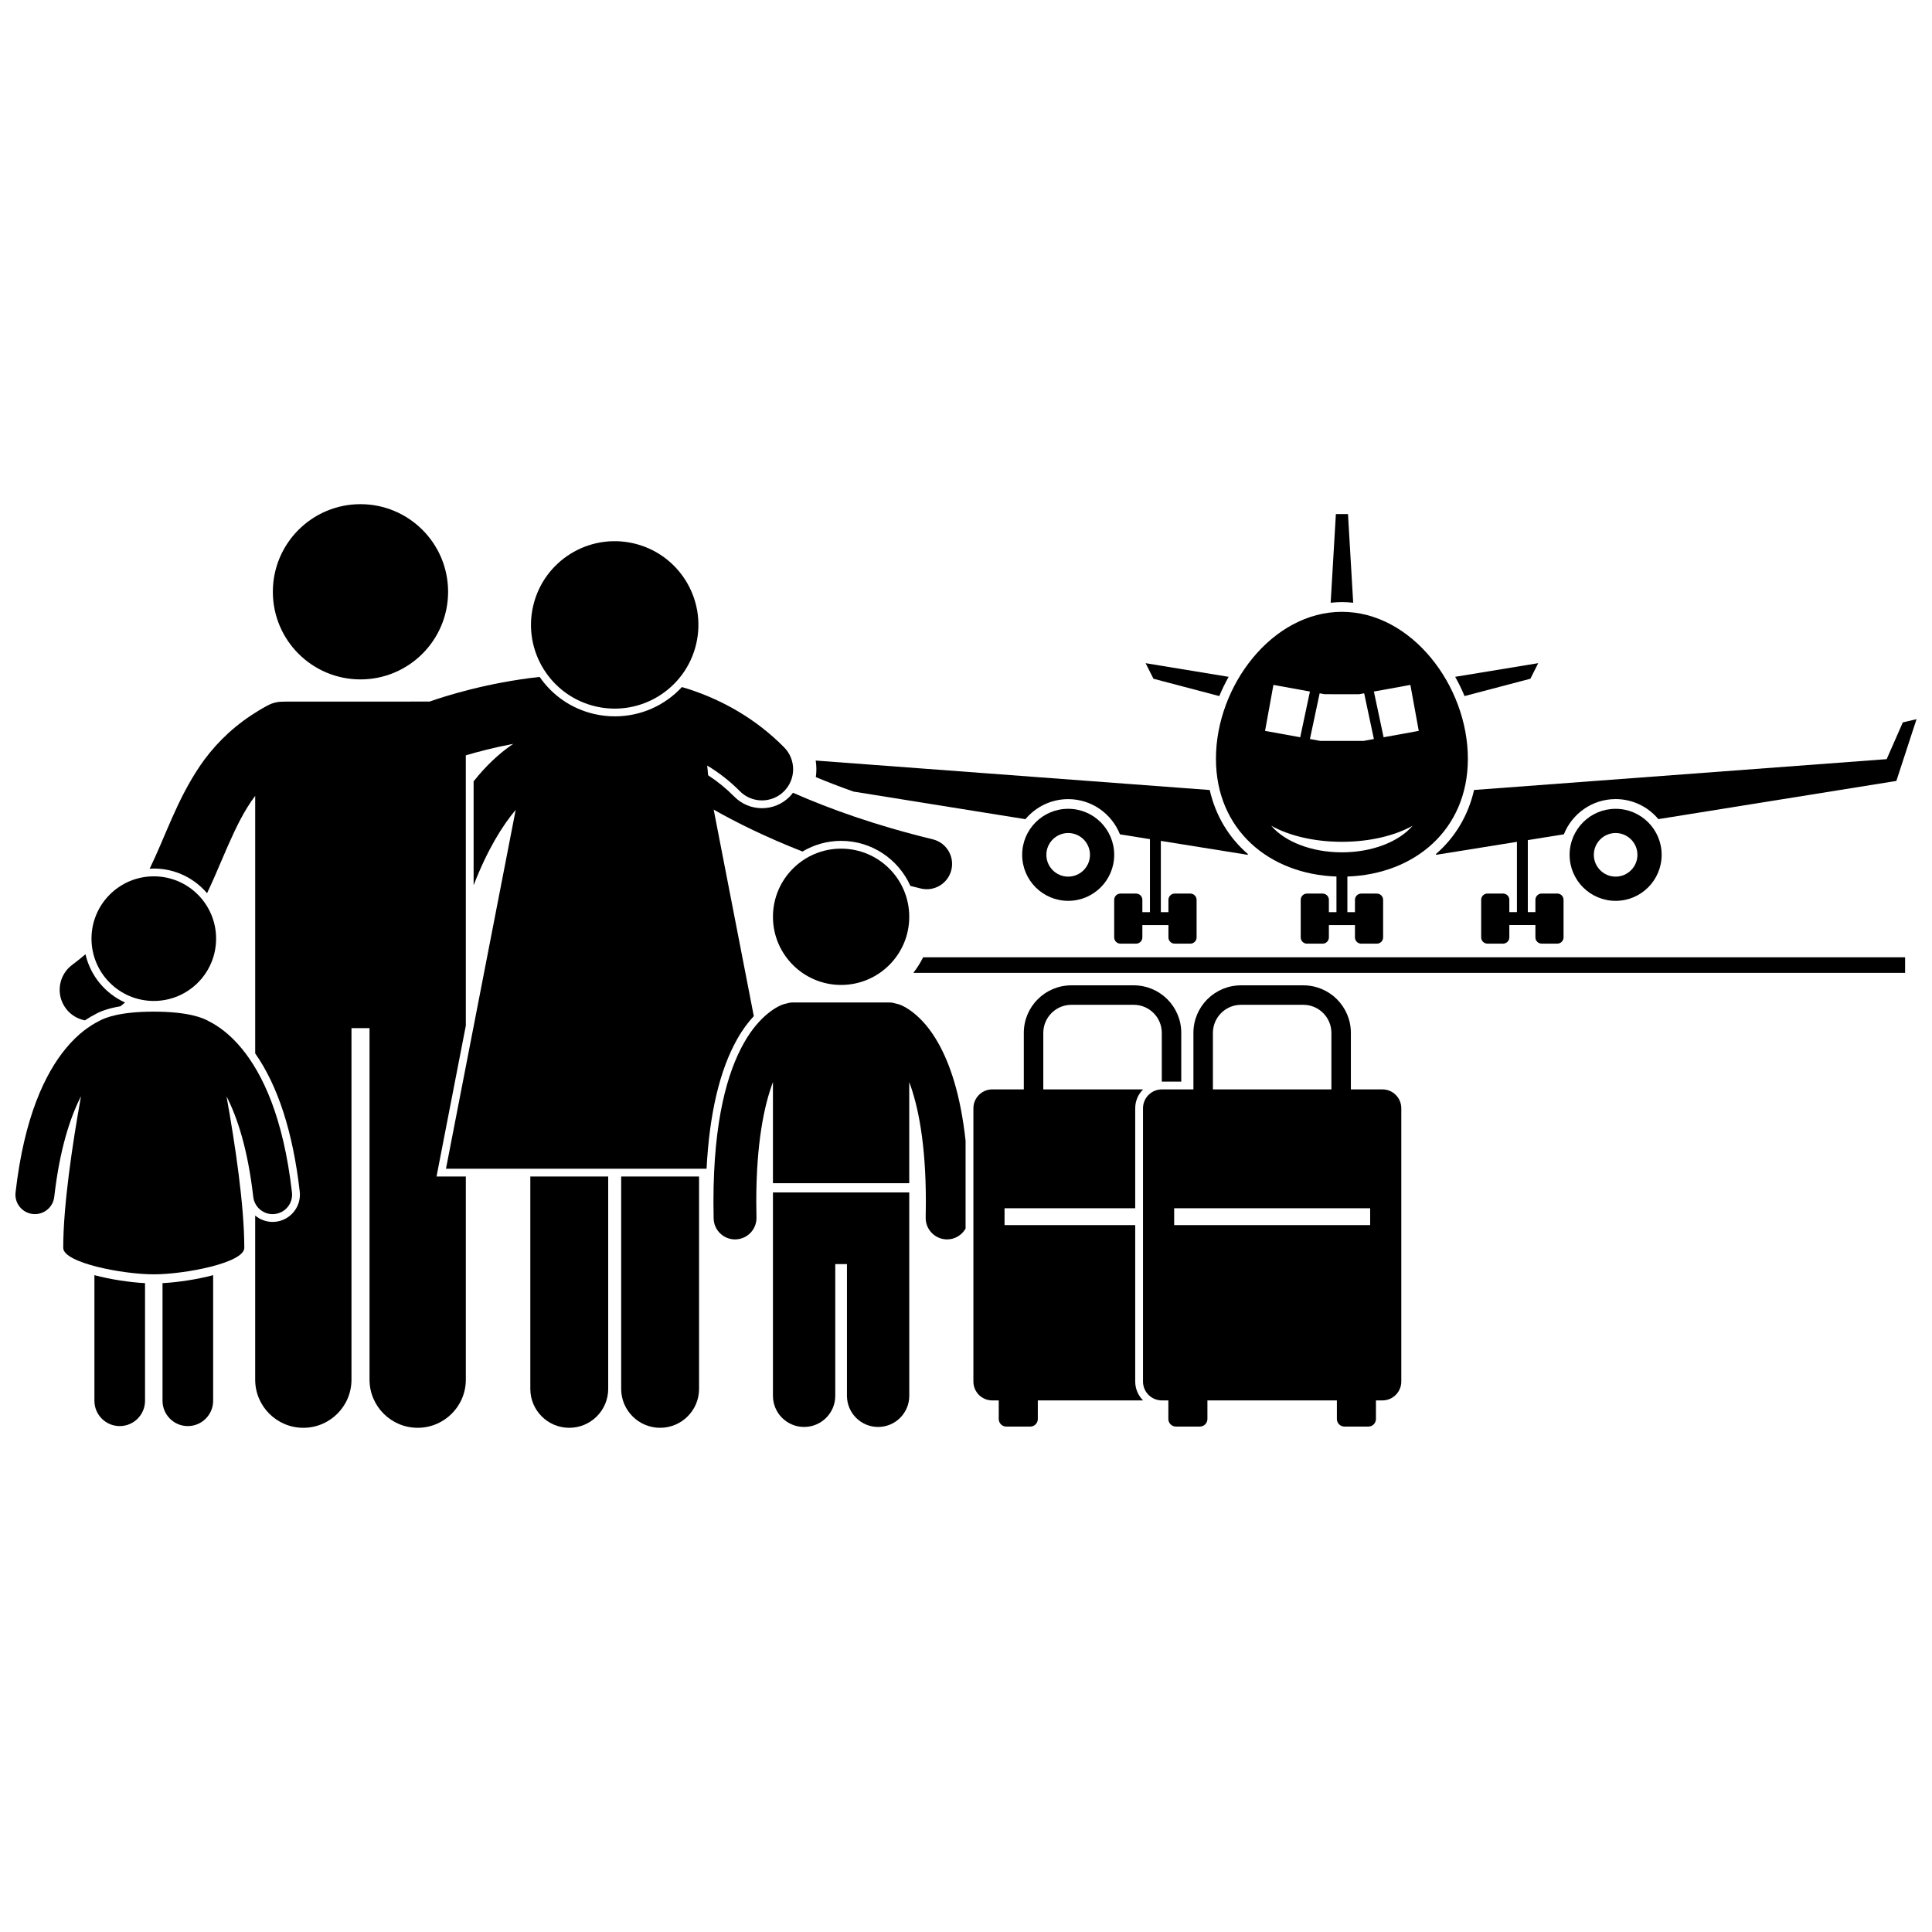
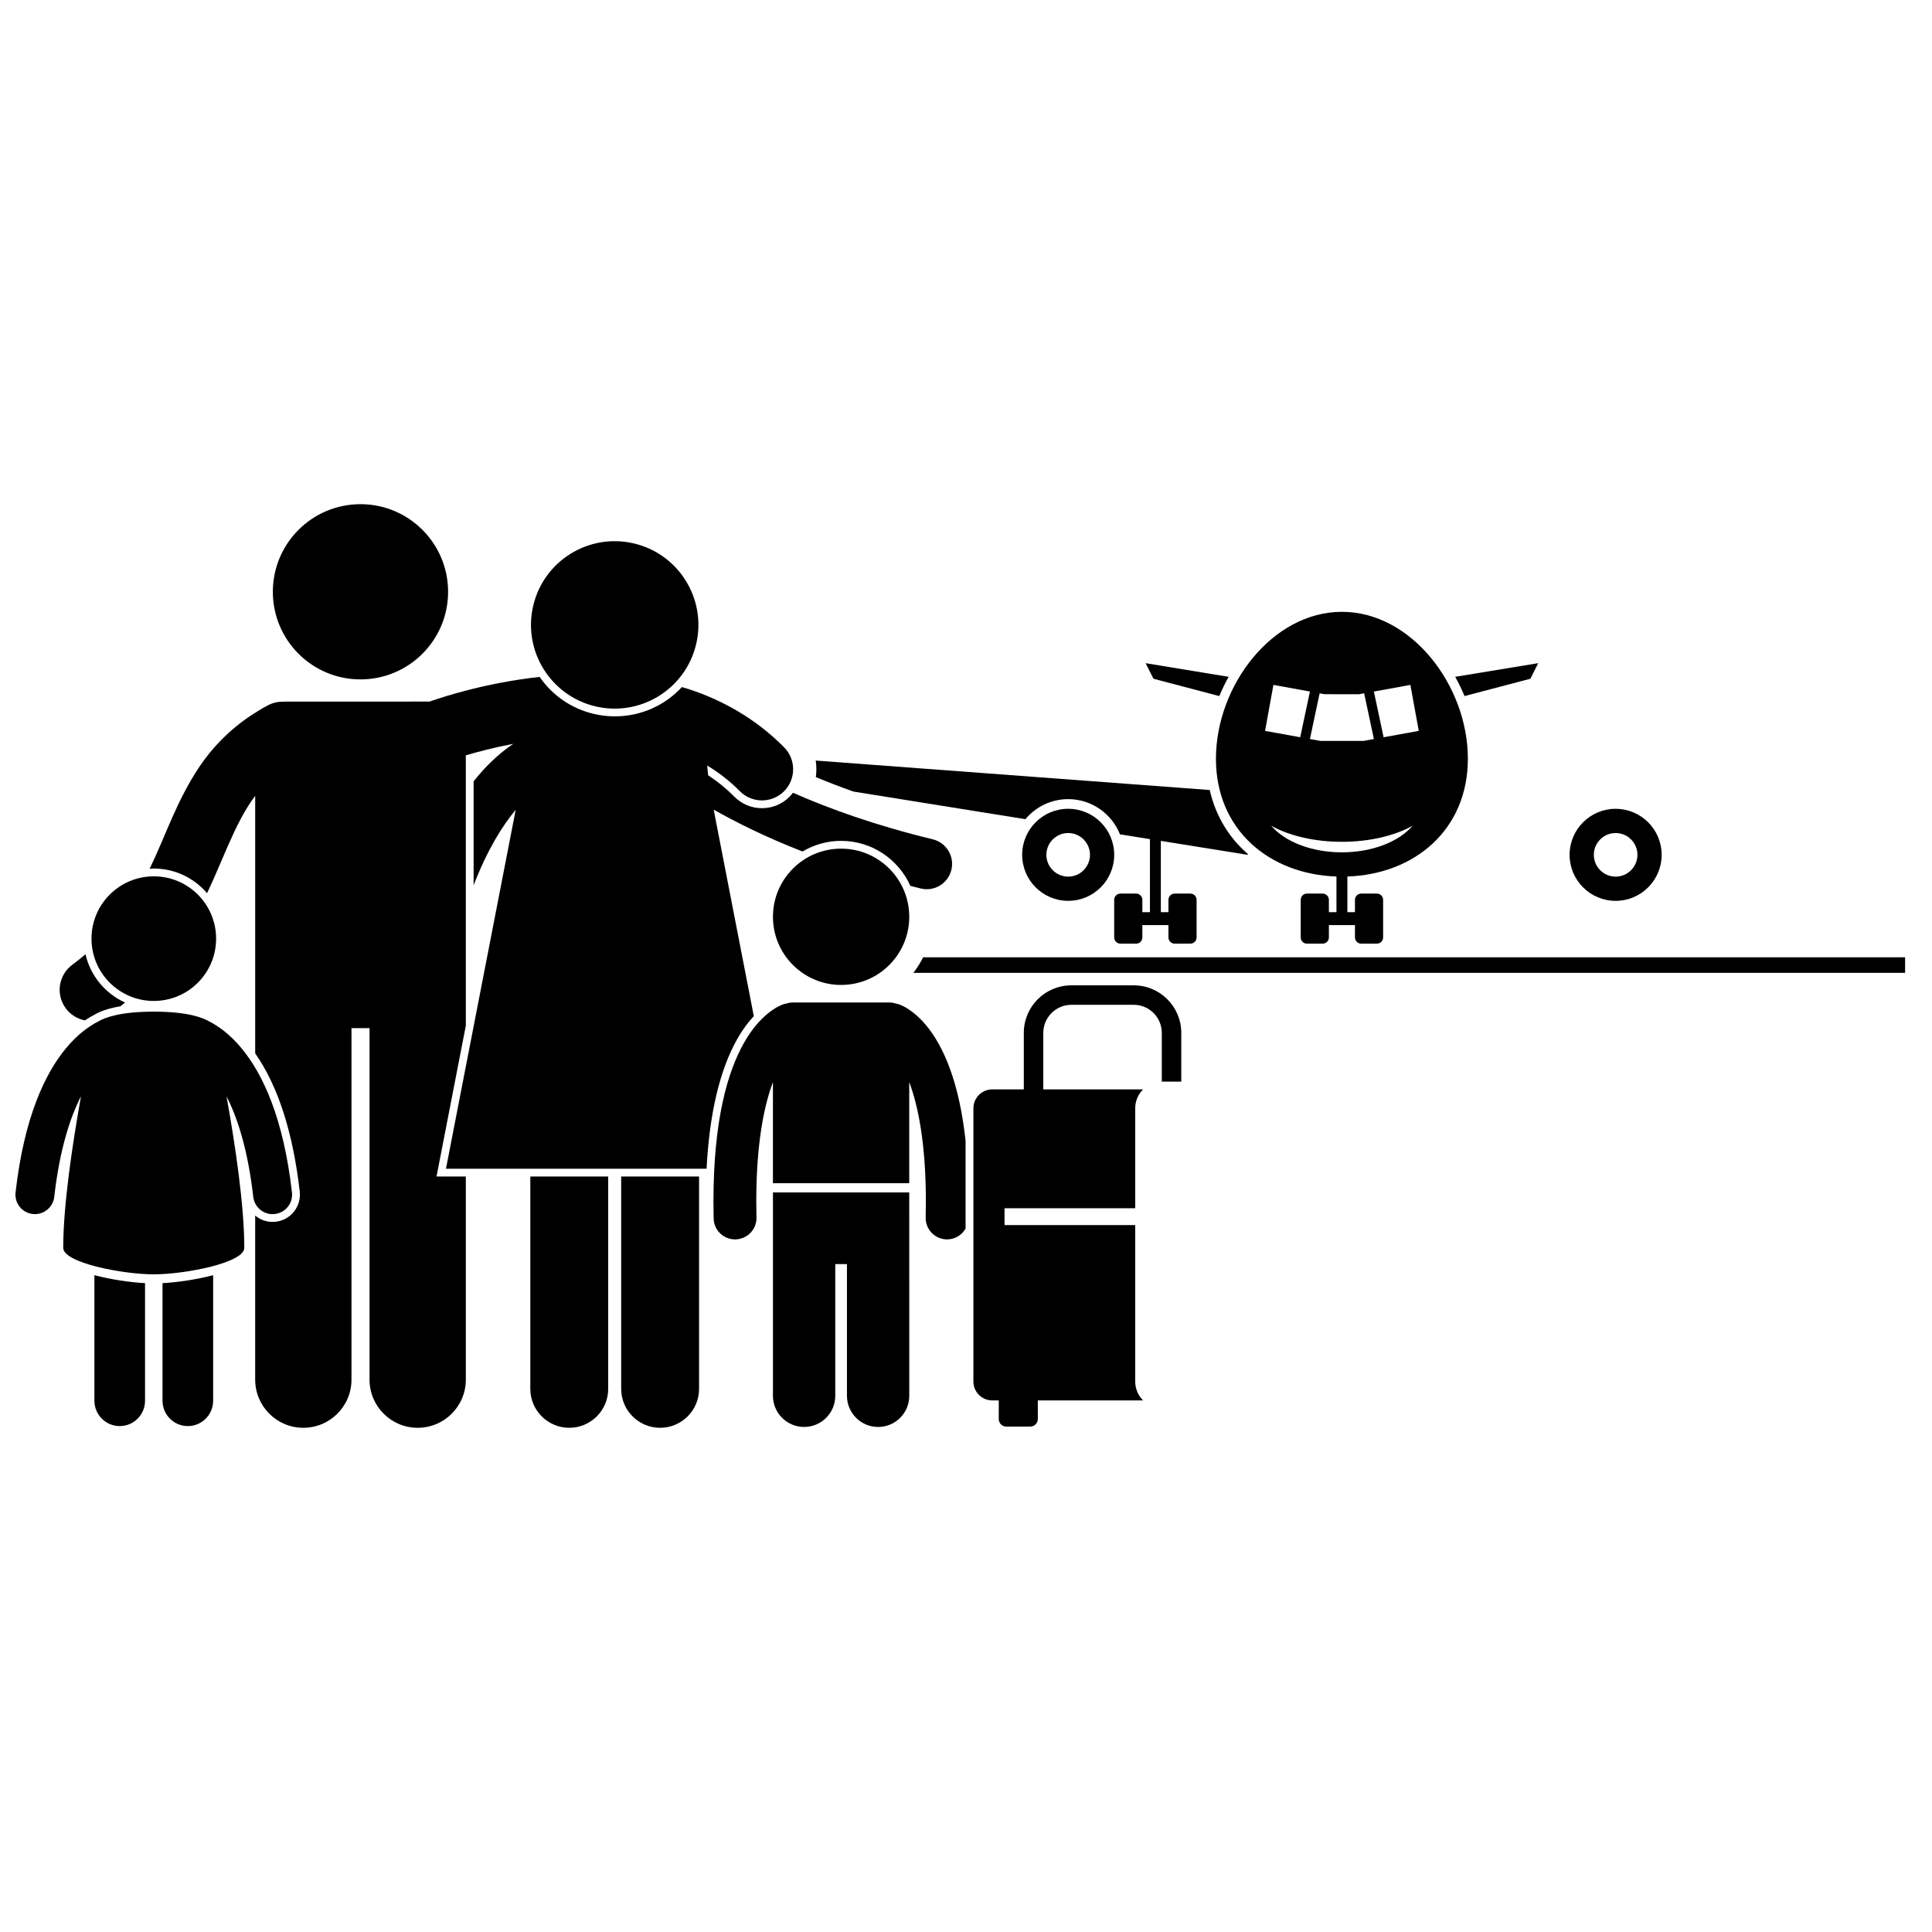
<svg xmlns="http://www.w3.org/2000/svg" width="800px" height="800px" version="1.1" viewBox="144 144 512 512">
  <defs>
    <clipPath id="b">
      <path d="m524 334h127.9v61h-127.9z" />
    </clipPath>
    <clipPath id="a">
      <path d="m148.09 412h73.906v70h-73.906z" />
    </clipPath>
  </defs>
-   <path d="m502.61 303.73-1.379-23.492h-3.207l-1.383 23.492c0.984-0.102 1.977-0.172 2.984-0.172 1.004 0 2 0.07 2.984 0.172z" />
  <path d="m464.59 353.36-104.42-7.805c0.23 1.453 0.238 2.934 0.031 4.387 3.055 1.27 6.383 2.559 9.996 3.836l45.551 7.312c2.711-3.242 6.781-5.312 11.332-5.312 6.223 0 11.551 3.875 13.719 9.332l7.949 1.273v19.348h-2.012v-3.262c0-0.918-0.742-1.66-1.656-1.66h-4.148c-0.918 0-1.66 0.742-1.66 1.66v9.953c0 0.914 0.742 1.656 1.66 1.656h4.148c0.914 0 1.656-0.742 1.656-1.656v-3.266h6.91v3.266c0 0.914 0.742 1.656 1.656 1.656h4.148c0.914 0 1.66-0.742 1.66-1.656v-9.953c0-0.918-0.742-1.66-1.66-1.66h-4.148c-0.914 0-1.656 0.742-1.656 1.66v3.262h-2.012v-18.887l23.012 3.695 0.066-0.199c-5.035-4.332-8.559-10.141-10.125-16.98z" />
  <path d="m447.6 319.75 2.078 4.125 17.445 4.594c0.723-1.746 1.551-3.453 2.481-5.102z" />
  <g clip-path="url(#b)">
-     <path d="m651.9 334.59-3.637 0.855-4.277 9.738-109.34 8.168c-1.57 6.84-5.094 12.645-10.117 16.984l0.066 0.199 21.406-3.438v18.629h-2.012v-3.262c0-0.918-0.742-1.66-1.66-1.66h-4.148c-0.914 0-1.656 0.742-1.656 1.66v9.953c0 0.914 0.742 1.656 1.656 1.656h4.148c0.918 0 1.66-0.742 1.66-1.656v-3.266h6.91v3.266c0 0.914 0.742 1.656 1.656 1.656h4.148c0.914 0 1.652-0.742 1.652-1.656v-9.953c0-0.918-0.742-1.66-1.652-1.66h-4.148c-0.914 0-1.656 0.742-1.656 1.66v3.262h-2.012v-19.09l9.555-1.535c2.168-5.457 7.492-9.332 13.715-9.332 4.547 0 8.617 2.066 11.328 5.312l63.07-10.125z" />
-   </g>
+     </g>
  <path d="m549.57 323.87 2.074-4.125-22.008 3.617c0.926 1.648 1.758 3.356 2.481 5.102z" />
  <path d="m533 345.08c0-19.379-14.945-38.941-33.383-38.941-18.434 0-33.379 19.562-33.379 38.941 0 18.871 14.172 30.605 31.938 31.207v9.445h-2.008v-3.262c0-0.918-0.742-1.66-1.66-1.66h-4.148c-0.914 0-1.656 0.742-1.656 1.66v9.953c0 0.914 0.742 1.656 1.656 1.656h4.148c0.918 0 1.66-0.742 1.66-1.656v-3.266h6.91v3.266c0 0.914 0.742 1.656 1.66 1.656h4.148c0.914 0 1.656-0.742 1.656-1.656v-9.953c0-0.918-0.742-1.66-1.656-1.66h-4.148c-0.918 0-1.66 0.742-1.66 1.66v3.262h-2.008v-9.445c17.758-0.605 31.93-12.336 31.93-31.207zm-53.746-7.387 2.215-12.188 9.676 1.758-2.578 12.117zm31.414 1.691-2.574-12.117 9.672-1.758 2.219 12.184zm-6.477-11.41 1.324-0.242 2.578 12.117-2.781 0.504h-11.387l-2.781-0.504 2.574-12.117 1.32 0.238zm-23.312 34.855c4.672 2.617 11.336 4.258 18.738 4.258 7.402 0 14.066-1.641 18.738-4.258-3.578 4.195-10.625 7.047-18.738 7.047-8.109 0.004-15.156-2.852-18.738-7.047z" />
  <path d="m427.08 358.34c-6.734 0-12.195 5.461-12.195 12.195 0 6.734 5.461 12.195 12.195 12.195s12.195-5.461 12.195-12.195c0-6.734-5.461-12.195-12.195-12.195zm0 17.977c-3.188 0-5.781-2.594-5.781-5.785 0-3.18 2.594-5.773 5.781-5.773 3.184 0 5.777 2.594 5.777 5.773 0 3.191-2.59 5.785-5.777 5.785z" />
  <path d="m559.96 370.54c0 6.734 5.461 12.195 12.195 12.195s12.199-5.461 12.199-12.195-5.461-12.195-12.199-12.195c-6.734-0.004-12.195 5.457-12.195 12.195zm12.199 5.777c-3.188 0-5.777-2.594-5.777-5.785 0-3.18 2.59-5.773 5.777-5.773 3.184 0 5.777 2.594 5.777 5.773 0 3.191-2.594 5.785-5.777 5.785z" />
  <path d="m648.87 401.82v-4.129h-260.23c-0.727 1.465-1.598 2.848-2.594 4.129z" />
  <path d="m284.54 455.79v56.27c0 5.699 4.621 10.32 10.32 10.32s10.32-4.621 10.32-10.32v-56.27z" />
  <path d="m329.26 455.79h-20.641v56.27c0 5.699 4.621 10.32 10.32 10.32 5.695 0 10.32-4.621 10.32-10.32z" />
  <path d="m198.87 380.71c1.418-2.988 2.652-5.871 3.809-8.586 2.312-5.418 4.398-10.188 6.887-14.199 0.328-0.531 0.664-1.051 1.012-1.559 0.344-0.496 0.695-0.98 1.051-1.453v68.25c6.043 8.621 10.012 20.914 11.805 36.613 0.449 3.957-2.406 7.543-6.359 7.996-0.273 0.031-0.551 0.047-0.828 0.047-1.75 0-3.363-0.633-4.621-1.684v43.488c0 7.047 5.715 12.758 12.758 12.758 7.047 0 12.762-5.711 12.762-12.758v-93.16h4.785v93.16c0 7.047 5.715 12.758 12.758 12.758 7.047 0 12.762-5.711 12.762-12.758v-53.836h-7.766l0.477-2.457 7.289-37.523-0.004-71.633c3.137-0.934 7.488-2.082 12.582-3.047-2.82 1.895-5.965 4.551-9.16 8.289-0.453 0.527-0.906 1.078-1.355 1.648v27.551c3.648-9.445 7.617-15.789 11.152-20l-18.477 95.109h69.059c0.762-14.594 3.477-26.125 8.109-34.332 1.402-2.504 2.922-4.512 4.41-6.113l-10.633-54.723c5.977 3.394 13.781 7.281 23.539 11.105 3.004-1.781 6.492-2.824 10.227-2.824 8.18 0 15.219 4.914 18.363 11.934 0.914 0.23 1.824 0.465 2.758 0.691 3.602 0.875 7.227-1.336 8.102-4.934 0.875-3.602-1.336-7.231-4.938-8.102-15.188-3.684-27.441-8.105-37.039-12.34-0.293 0.387-0.605 0.762-0.957 1.113-1.945 1.918-4.519 2.981-7.254 2.981-2.781 0-5.387-1.09-7.34-3.062-2.125-2.148-4.43-4.027-6.938-5.664l-0.238-2.574c3.062 1.844 5.957 4.078 8.645 6.789 1.613 1.633 3.742 2.449 5.871 2.449 2.098 0 4.195-0.793 5.805-2.387 3.242-3.207 3.269-8.434 0.066-11.676-7.512-7.602-16.344-12.516-25.316-15.438-0.594-0.195-1.188-0.355-1.781-0.535-4.457 4.828-10.809 7.762-17.785 7.762-1.848 0-3.703-0.215-5.516-0.641-5.914-1.375-10.973-4.852-14.402-9.812-14.043 1.551-25.125 5.121-29.164 6.535l-38.238 0.008c-0.219 0-0.43 0.016-0.645 0.031-1.344-0.02-2.707 0.289-3.977 0.965-1.566 0.828-3.023 1.723-4.422 2.648-5.84 3.875-10.289 8.551-13.625 13.484-6.125 9.09-9.062 18.5-13.273 27.168 0.367-0.023 0.727-0.055 1.098-0.055 5.644 0 10.703 2.539 14.113 6.531z" />
  <path d="m175.93 410.67c0.41-0.328 0.805-0.66 1.203-0.992-5.227-2.367-9.168-7.074-10.477-12.789-1.102 0.934-2.266 1.863-3.508 2.793-3.664 2.719-4.43 7.891-1.707 11.551 1.281 1.727 3.109 2.797 5.062 3.176 0.98-0.66 1.883-1.184 2.652-1.57 1.305-0.766 3.422-1.605 6.773-2.168z" />
  <path d="m262.75 300.83c0 12.824-10.398 23.219-23.223 23.219s-23.219-10.395-23.219-23.219 10.395-23.219 23.219-23.219 23.223 10.395 23.223 23.219" />
  <path d="m384.96 386.96c0 9.973-8.086 18.059-18.059 18.059-9.973 0-18.059-8.086-18.059-18.059s8.086-18.059 18.059-18.059c9.973 0 18.059 8.086 18.059 18.059" />
  <path d="m384.96 460.01h-36.121v53.891c0 4.559 3.695 8.258 8.258 8.258 4.559 0 8.258-3.695 8.258-8.258v-34.906h3.098v34.906c0 4.559 3.699 8.258 8.258 8.258 4.559 0 8.258-3.695 8.258-8.258z" />
  <path d="m333.07 462.49c0 1.426 0.016 2.902 0.051 4.43 0.078 3.086 2.602 5.535 5.676 5.535 0.047 0 0.094 0 0.141-0.004 3.133-0.078 5.613-2.684 5.535-5.816-0.035-1.418-0.051-2.801-0.051-4.148-0.004-15.586 2.086-25.527 4.414-31.727v26.797h36.121v-26.797c2.324 6.195 4.41 16.152 4.406 31.727 0 1.348-0.016 2.734-0.047 4.168-0.07 3.133 2.418 5.731 5.551 5.797h0.125c2.098 0 3.914-1.152 4.894-2.856v-23.305c-1.336-12.219-4.137-20.375-7.246-25.879-4.285-7.656-9.324-9.938-10.496-10.277-0.25-0.082-0.504-0.141-0.754-0.188-0.504-0.164-1.039-0.277-1.598-0.277h-25.801c-0.566 0-1.098 0.113-1.605 0.281-0.25 0.047-0.5 0.102-0.75 0.188h-0.004c-1.172 0.34-6.207 2.621-10.496 10.277-4.312 7.644-8.062 20.367-8.066 42.074z" />
  <path d="m311.93 288c11.934 2.777 19.352 14.703 16.574 26.637-2.777 11.93-14.703 19.352-26.637 16.574-11.93-2.781-19.348-14.707-16.57-26.637 2.777-11.934 14.703-19.352 26.633-16.574" />
  <path d="m187.07 515.22c0 3.703 3.004 6.707 6.707 6.707s6.707-3.004 6.707-6.707v-33.289c-4.234 1.129-9.34 1.895-13.414 2.117z" />
-   <path d="m169.02 515.22c0 3.703 3.004 6.707 6.707 6.707s6.707-3.004 6.707-6.707v-31.172c-4.078-0.223-9.184-0.988-13.414-2.117z" />
+   <path d="m169.02 515.22c0 3.703 3.004 6.707 6.707 6.707s6.707-3.004 6.707-6.707v-31.172c-4.078-0.223-9.184-0.988-13.414-2.117" />
  <path d="m201.27 392.75c0 9.121-7.394 16.512-16.512 16.512-9.121 0-16.512-7.391-16.512-16.512 0-9.117 7.391-16.512 16.512-16.512 9.117 0 16.512 7.394 16.512 16.512" />
  <g clip-path="url(#a)">
    <path d="m216.24 465.76c0.195 0 0.395-0.012 0.59-0.035 2.828-0.324 4.863-2.879 4.543-5.711-2.269-19.914-7.801-31.465-13.309-38.141-3.234-3.941-6.426-6.082-8.688-7.211-1.551-0.926-5.559-2.566-14.629-2.566-9.051 0-13.062 1.633-14.617 2.559-2.262 1.129-5.457 3.266-8.703 7.215-5.504 6.676-11.035 18.23-13.305 38.141-0.324 2.832 1.711 5.387 4.543 5.711 0.195 0.023 0.395 0.031 0.59 0.031 2.59 0 4.82-1.941 5.121-4.574 1.441-12.641 4.223-21.062 7.086-26.648-2.269 12.645-4.707 28.871-4.707 40.156 0 3.984 15.738 7.023 23.992 7.023 8.258 0 23.992-3.039 23.992-7.023 0-11.281-2.438-27.5-4.707-40.141 2.859 5.582 5.641 14 7.082 26.633 0.305 2.637 2.539 4.582 5.125 4.582z" />
  </g>
  <path d="m401.96 437.71v72.41c0 2.766 2.242 5.008 5.008 5.008h1.711v4.926c0 1.105 0.898 2.004 2.004 2.004h6.344c1.105 0 2.004-0.898 2.004-2.004v-4.926h27.902c-1.289-1.281-2.09-3.051-2.09-5.012v-41.449h-34.629v-4.473h34.629v-26.488c0-1.957 0.797-3.727 2.086-5.008h-26.445v-14.977c0.008-4.106 3.332-7.43 7.441-7.438h16.527c4.106 0.008 7.43 3.332 7.434 7.438v12.914h0.027 5.133v-12.914c0-6.961-5.641-12.594-12.598-12.598h-16.527c-6.961 0.004-12.598 5.637-12.602 12.598v14.977h-8.355c-2.762 0.004-5.004 2.246-5.004 5.012z" />
-   <path d="m460.27 432.7h-8.355c-2.766 0-5.008 2.242-5.008 5.008v72.41c0 2.766 2.242 5.008 5.008 5.008h1.711v4.926c0 1.105 0.898 2.004 2.004 2.004h6.344c1.105 0 2.004-0.898 2.004-2.004v-4.926h34.309v4.926c0 1.105 0.898 2.004 2.004 2.004h6.344c1.105 0 2.004-0.898 2.004-2.004v-4.926h1.711c2.766 0 5.008-2.246 5.008-5.008v-72.41c0-2.769-2.242-5.008-5.008-5.008h-8.355v-14.977c0-6.961-5.641-12.594-12.598-12.598h-16.527c-6.961 0.004-12.598 5.637-12.602 12.598v14.977zm46.836 31.496v4.473h-51.941v-4.473zm-34.234-53.91h16.527c4.106 0.008 7.43 3.332 7.434 7.438v14.977h-31.402v-14.977c0.012-4.106 3.332-7.43 7.441-7.438z" />
</svg>